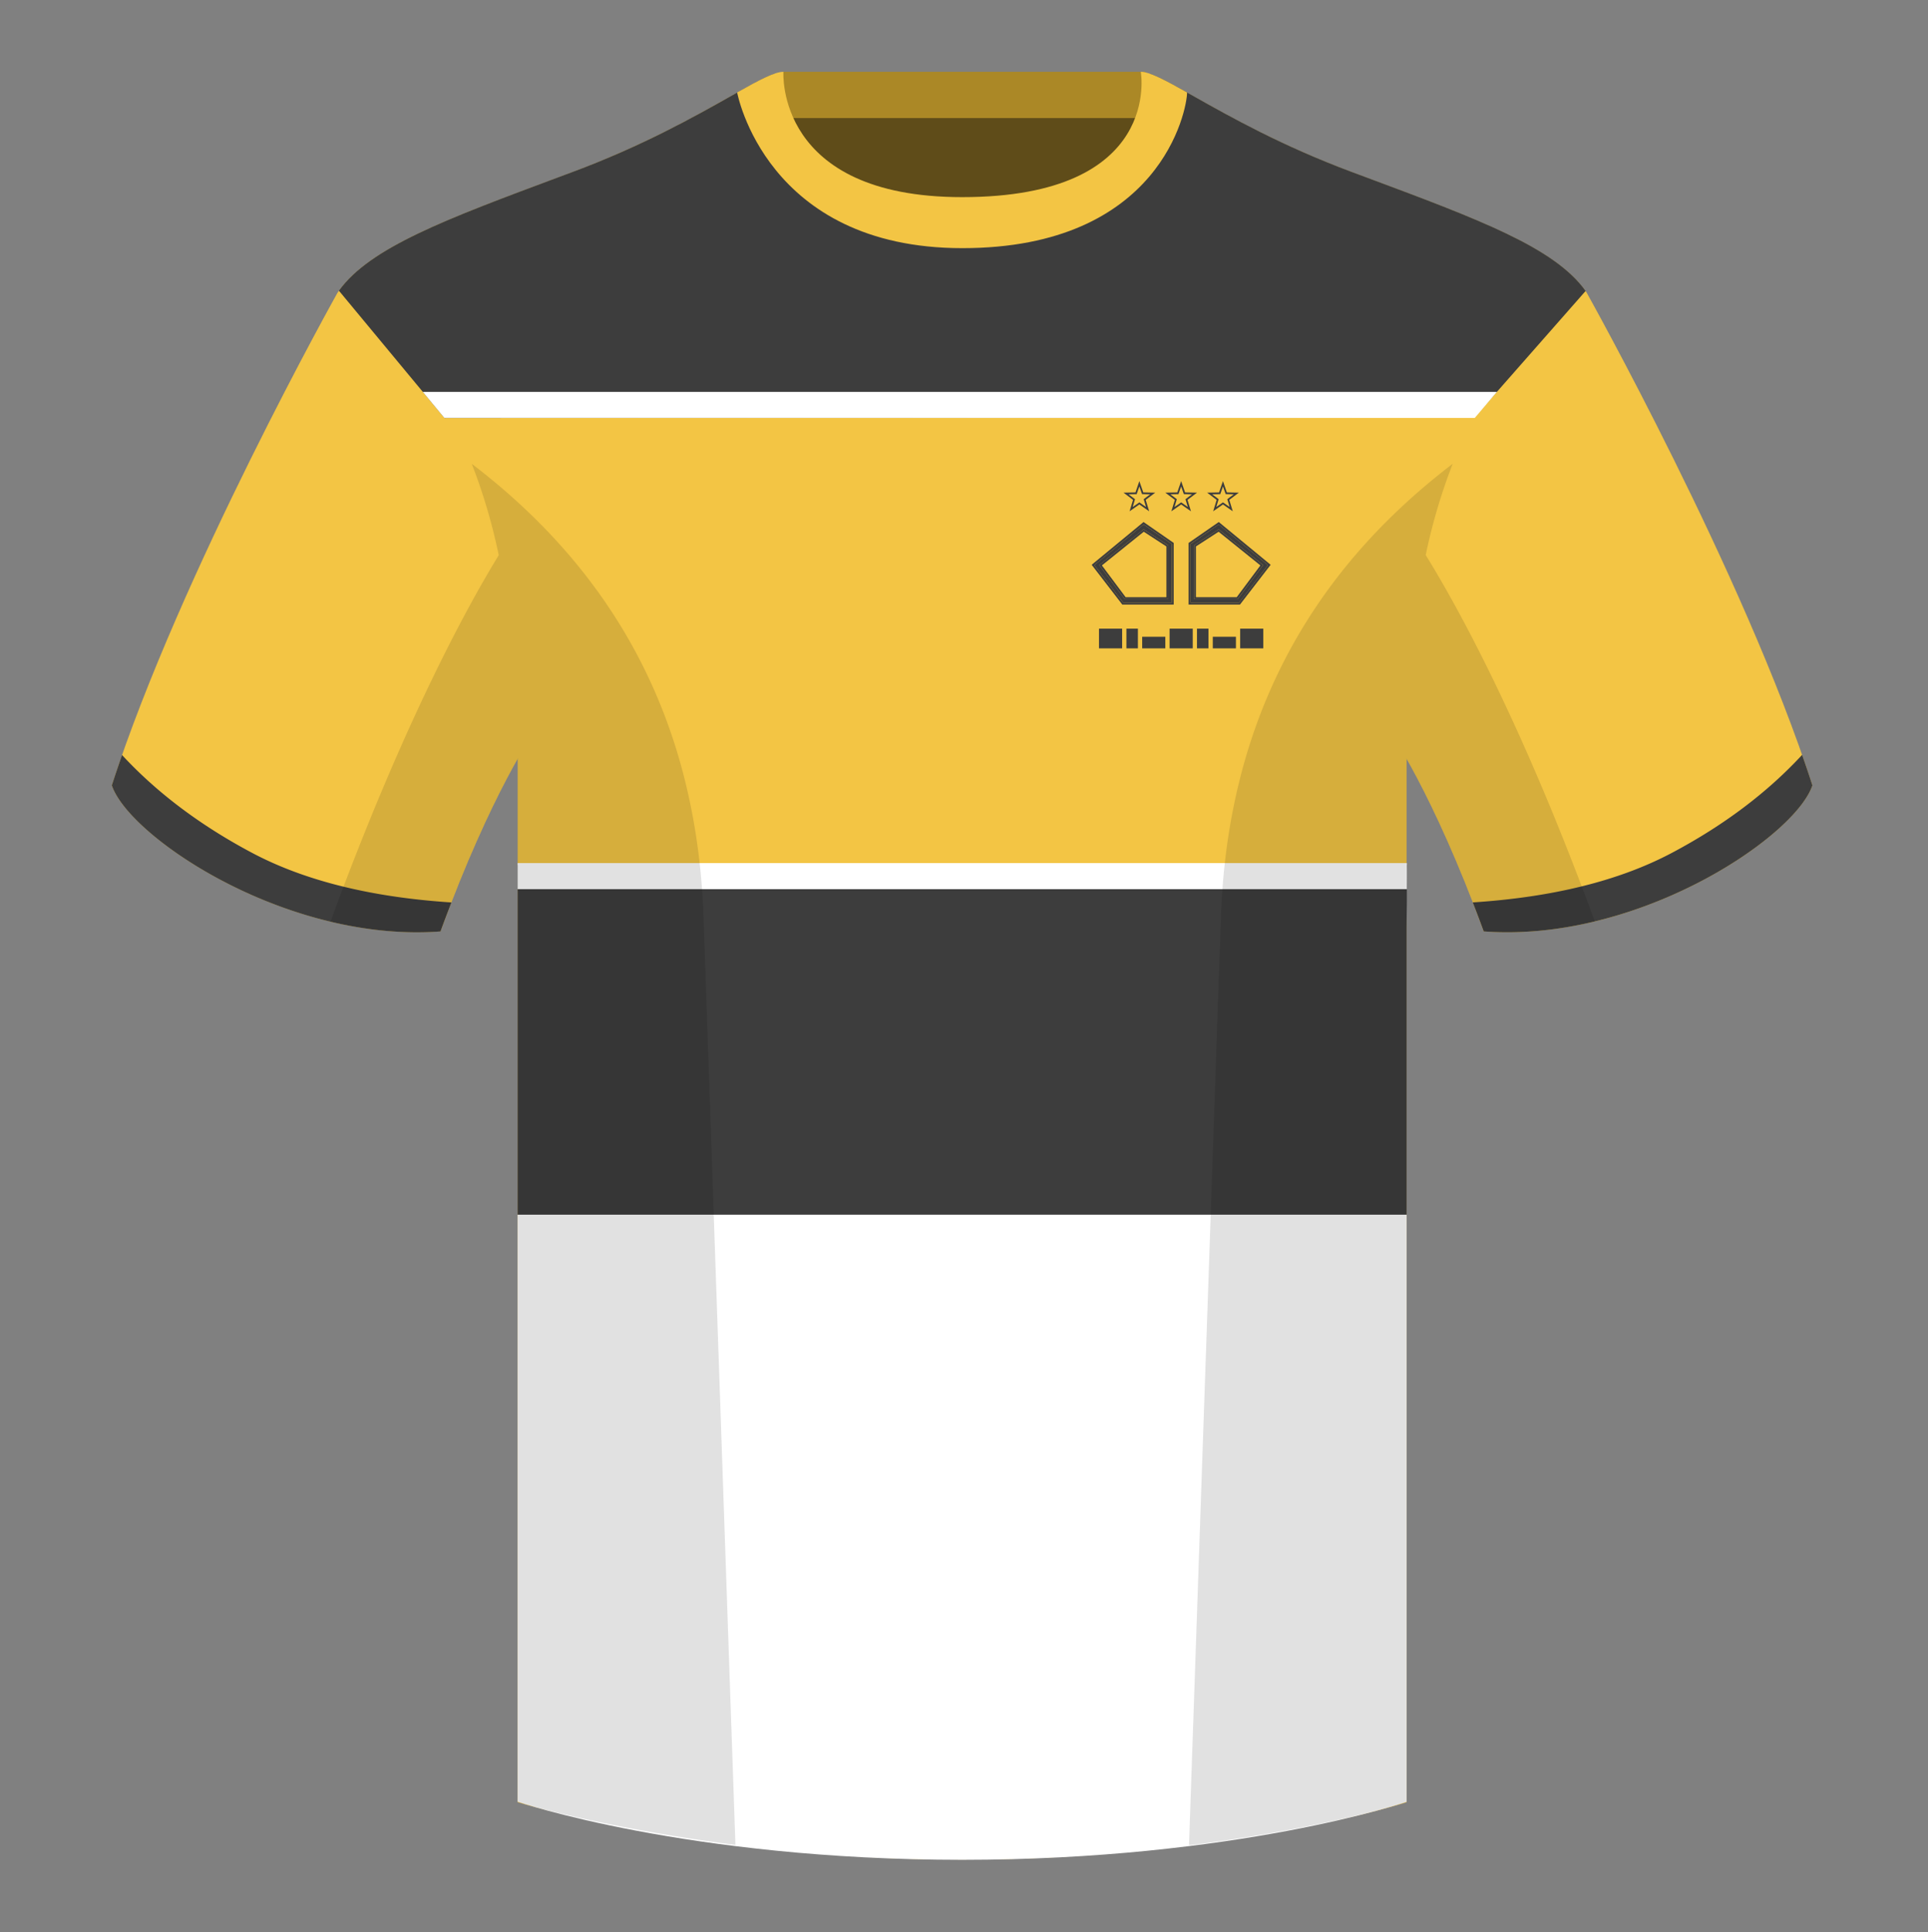
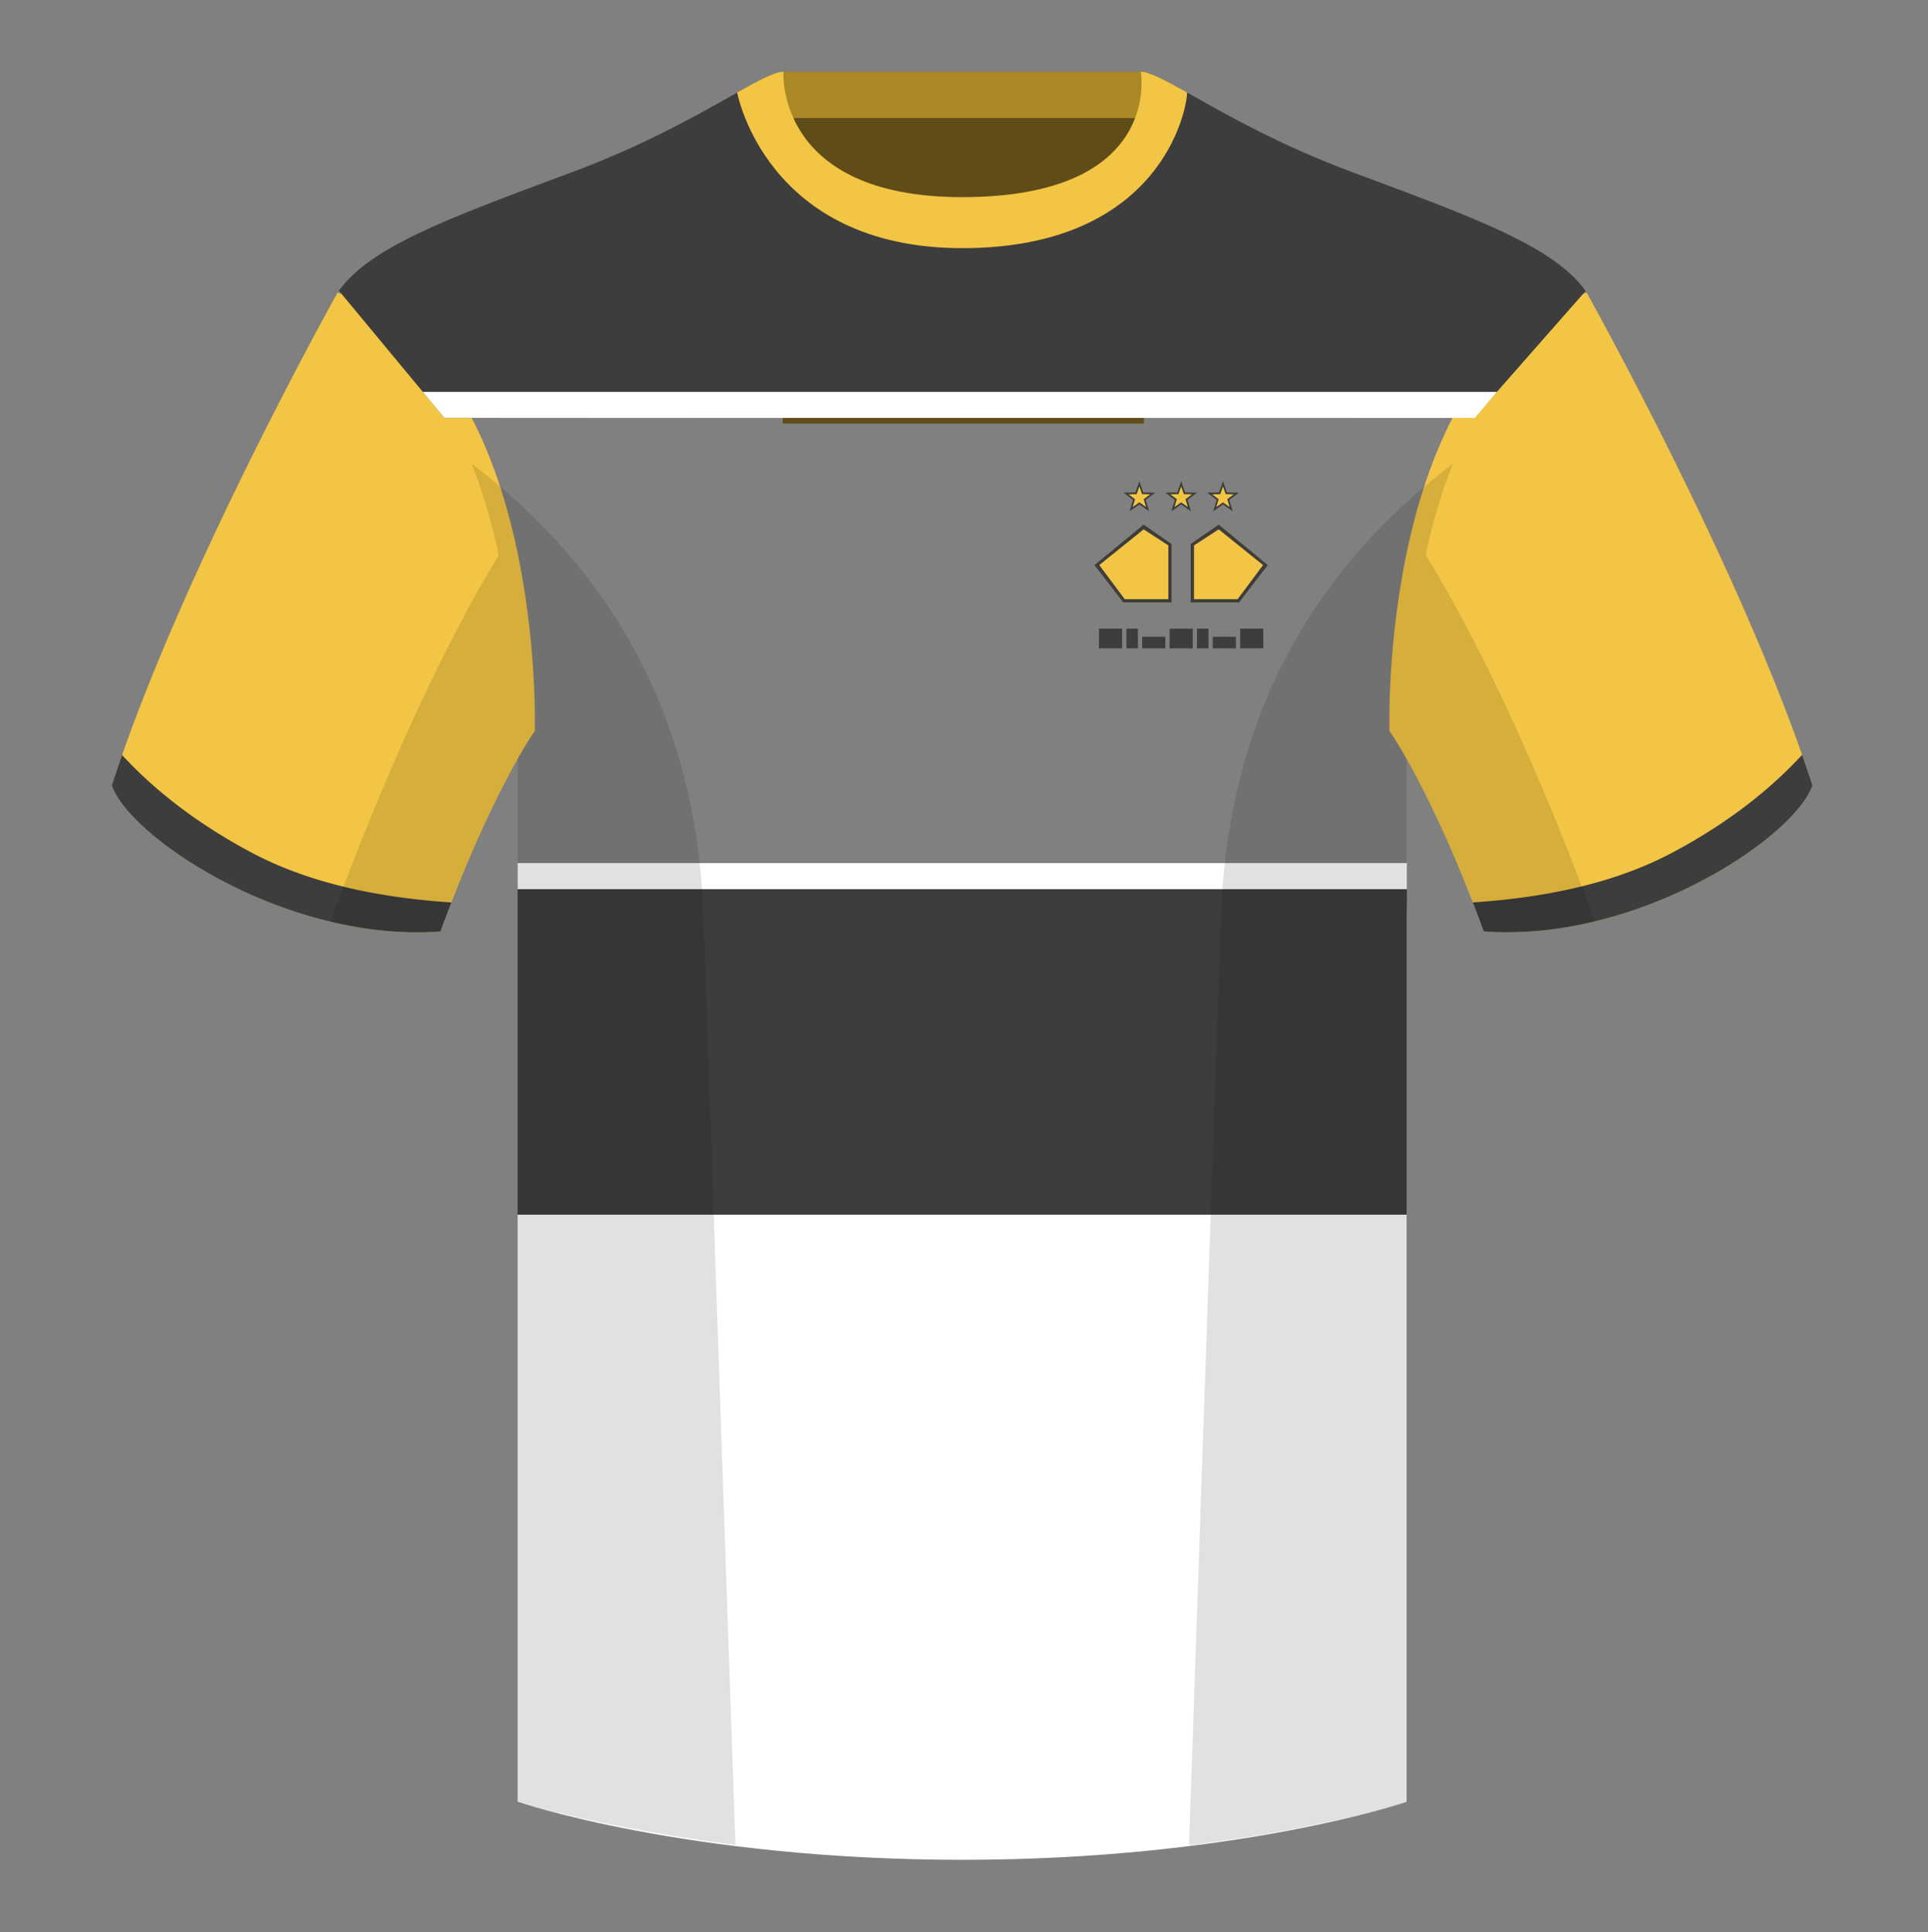
<svg xmlns="http://www.w3.org/2000/svg" width="500" height="501" fill="none">
  <rect width="100%" height="100%" fill="#808080" stroke="none" />
  <path fill="#5F4C19" fill-rule="evenodd" d="M203 109.84h93.65v-87.3H203v87.3Z" clip-rule="evenodd" />
  <path fill="#AB8826" fill-rule="evenodd" d="M203 30.62h94v-12h-94v12Z" clip-rule="evenodd" />
  <path fill="#F3C544" fill-rule="evenodd" d="M87.55 75.88S46.78 148.68 29 203.65c4.44 13.37 45.2 40.86 85.23 37.88 13.34-36.4 24.46-52 24.46-52s2.97-95.08-51.14-113.65m323.92 0s40.77 72.8 58.55 127.77c-4.44 13.37-45.2 40.86-85.23 37.88-13.34-36.4-24.46-52-24.46-52s-2.96-95.08 51.14-113.65" clip-rule="evenodd" />
-   <path fill="#F3C544" fill-rule="evenodd" d="M249.51 58.33c-50.08 0-47.8-39.47-48.74-39.14-7.52 2.62-24.13 14.93-52.44 25.5-31.87 11.88-52.62 19.3-60.78 31.2 11.11 8.9 46.7 28.96 46.7 120.34v271.14s49.65 14.85 114.88 14.85c68.93 0 115.65-14.85 115.65-14.85V196.23c0-91.38 35.58-111.43 46.7-120.35-8.16-11.88-28.91-19.31-60.79-31.2-28.36-10.57-44.98-22.92-52.47-25.5-.93-.33 4.17 39.15-48.7 39.15Z" clip-rule="evenodd" />
  <path fill="#3D3D3D" d="M134.24 314.99v-90.67h230.6c-.06 3.6.07 7.07 0 10.78a309.38 309.38 0 0 0-.06 6.42V315H134.24Z" />
  <path fill="#fff" d="M134.24 467.23V314.99h230.54v152.27s-44.02 15.02-115.27 15.02c-71.24 0-115.27-15.05-115.27-15.05Zm0-243.41h230.6v6.75h-230.6z" />
  <path fill="#3D3D3D" fill-rule="evenodd" d="M467.35 195.75c.94 2.67 1.83 5.3 2.67 7.9-4.45 13.38-45.21 40.86-85.23 37.88a420.5 420.5 0 0 0-2.84-7.52c20.8-1.35 38-5.63 51.6-12.83 13.42-7.11 24.7-15.59 33.8-25.43Zm-435.7.04c9.1 9.83 20.37 18.29 33.78 25.4 13.6 7.2 30.82 11.48 51.64 12.83-.93 2.4-1.88 4.9-2.84 7.52-40.02 2.97-80.79-24.51-85.23-37.89.84-2.58 1.72-5.2 2.65-7.86Z" clip-rule="evenodd" />
  <path fill="#3D3D3D" d="m411.21 75.45-28.77 32.72-267.15.25-27.4-33.04c8.1-11.22 27.64-18.5 57.34-29.57l3.12-1.16c18.3-6.82 31.7-14.38 40.93-19.58 5.05-2.85 8.85-4.99 11.51-5.92.12-.04.18.52.3 1.54.88 7.24 4.52 37.6 48.44 37.6 46.65 0 48.18-30.72 48.53-37.74.04-.93.07-1.45.18-1.4 2.66.9 6.46 3.06 11.54 5.92 9.23 5.2 22.64 12.76 40.93 19.58l3.12 1.16c29.76 11.09 49.31 18.37 57.38 29.64Z" />
  <path fill="#fff" d="M109.65 101.63H388.2l-5.74 6.75H115.24l-5.59-6.75Z" />
  <path fill="#F3C544" fill-rule="evenodd" d="M307.85 23.97c-5.77-3.24-9.73-5.35-12-5.35 0 0 5.88 32.5-46.34 32.5-48.52 0-46.34-32.5-46.34-32.5-2.28 0-6.23 2.1-12 5.35 0 0 7.37 40.38 58.4 40.38 51.48 0 58.28-35.9 58.28-40.38Z" clip-rule="evenodd" />
  <path fill="#000" fill-opacity=".12" fill-rule="evenodd" d="M413.58 238.94a93.8 93.8 0 0 1-28.8 2.6c-8.2-22.37-15.55-36.89-20-44.75v270.58s-21.1 6.7-55.87 11.1l-.55-.05 8.28-240.7c2.06-59.76 31.08-95.3 60.1-117.45a148.7 148.7 0 0 0-7 23.67c7.35 11.85 24.44 42.07 43.83 94.96l.01.04ZM190.72 478.42c-34.25-4.4-56.48-11.05-56.48-11.05V196.79c-4.46 7.87-11.81 22.38-20.01 44.75-9.63.71-19.3-.34-28.51-2.53l.02-.1c19.38-52.84 36.3-83.06 43.6-94.94a148.55 148.55 0 0 0-7-23.7c29.02 22.15 58.05 57.69 60.1 117.44l8.28 240.7Z" clip-rule="evenodd" />
  <path fill="#F3C544" d="m295.38 125.45.85 2.46 2.6.05-2.07 1.58.75 2.49-2.13-1.49-2.14 1.49.75-2.5-2.07-1.57 2.6-.05.86-2.46Z" />
  <path fill="#3D3D3D" fill-rule="evenodd" d="m295.48 124.77 1.01 2.92 3.1.06-2.47 1.87.9 2.96-2.54-1.77-2.54 1.77.9-2.96-2.47-1.87 3.1-.06 1-2.92Zm0 1.37-.7 2-2.1.04 1.67 1.27-.6 2.02 1.73-1.2 1.73 1.2-.61-2.02 1.68-1.27-2.11-.05-.7-2Z" clip-rule="evenodd" />
  <path fill="#F3C544" d="m306.32 125.45.85 2.46 2.6.05-2.07 1.58.75 2.49-2.13-1.49-2.14 1.49.75-2.5-2.07-1.57 2.6-.05.86-2.46Z" />
  <path fill="#3D3D3D" fill-rule="evenodd" d="m306.32 124.77 1.01 2.92 3.1.06-2.47 1.87.9 2.96-2.54-1.77-2.54 1.77.9-2.96-2.47-1.87 3.1-.06 1-2.92Zm0 1.37-.7 2-2.1.04 1.67 1.27-.6 2.02 1.73-1.2 1.73 1.2-.61-2.02 1.68-1.27-2.11-.05-.7-2Z" clip-rule="evenodd" />
  <path fill="#F3C544" d="m317.16 125.45.85 2.46 2.6.05-2.07 1.58.75 2.49-2.13-1.49-2.14 1.49.75-2.5-2.07-1.57 2.6-.05.86-2.46Z" />
  <path fill="#3D3D3D" fill-rule="evenodd" d="m317.16 124.77 1.01 2.92 3.1.06-2.47 1.87.9 2.96-2.54-1.77-2.54 1.77.9-2.96-2.47-1.87 3.1-.06 1-2.92Zm0 1.37-.7 2-2.1.04 1.68 1.27-.62 2.02 1.74-1.2 1.73 1.2-.61-2.02 1.68-1.27-2.1-.05-.7-2Z" clip-rule="evenodd" />
  <path fill="#F3C544" fill-rule="evenodd" d="m303.88 141.06-7.3-5.06-12.77 10.53 7.49 9.74h12.58v-15.22Zm4.87 15.2h12.59l7.49-9.73L316.05 136l-7.3 5.06v15.2Z" clip-rule="evenodd" />
  <path fill="#3D3D3D" fill-rule="evenodd" d="m296.58 136 7.3 5.06v15.2H291.3l-7.5-9.73L296.59 136Zm-11.5 10.53 6.59 8.84h11.32v-13.94l-6.4-4.16-11.51 9.26Zm35.89 8.84 6.59-8.84-11.51-9.26-6.4 4.16v13.94h11.32Zm.37.9 7.49-9.74L316.05 136l-7.3 5.06v15.2h12.59Z" clip-rule="evenodd" />
-   <path fill="#3D3D3D" fill-rule="evenodd" d="m296.56 135.37 7.82 5.42v15.98h-13.33l-7.94-10.31 13.45-11.09Zm-5.26 20.9-7.5-9.74L296.59 136l7.3 5.06v15.2H291.3ZM316.05 136l12.78 10.53-7.5 9.74h-12.58v-15.22l7.3-5.05Zm5.53 20.77h-13.33v-15.98l7.82-5.42 13.45 11.09-7.94 10.3Zm-29.66-1.9-6.16-8.25 10.86-8.74 5.87 3.82v13.17h-10.57Zm11.07-13.44v13.94h-11.32l-6.6-8.84 11.51-9.26 6.4 4.16Zm24.57 5.1-6.6 8.84h-11.31v-13.94l6.4-4.16 11.5 9.26Zm-11.54-8.65 10.85 8.74-6.15 8.25h-10.57V141.7l5.87-3.81Z" clip-rule="evenodd" />
  <path fill="#3D3D3D" d="M285.01 163.02h6v5.11h-6zm36.61 0h6v5.11h-6zm-18.3 0h6v5.11h-6zm-7.11 2.1h6v3.01h-6zm18.31 0h6v3.01h-6zm-22.4-2.1h2.98v5.11h-2.98zm18.3 0h2.98v5.11h-2.98z" />
</svg>